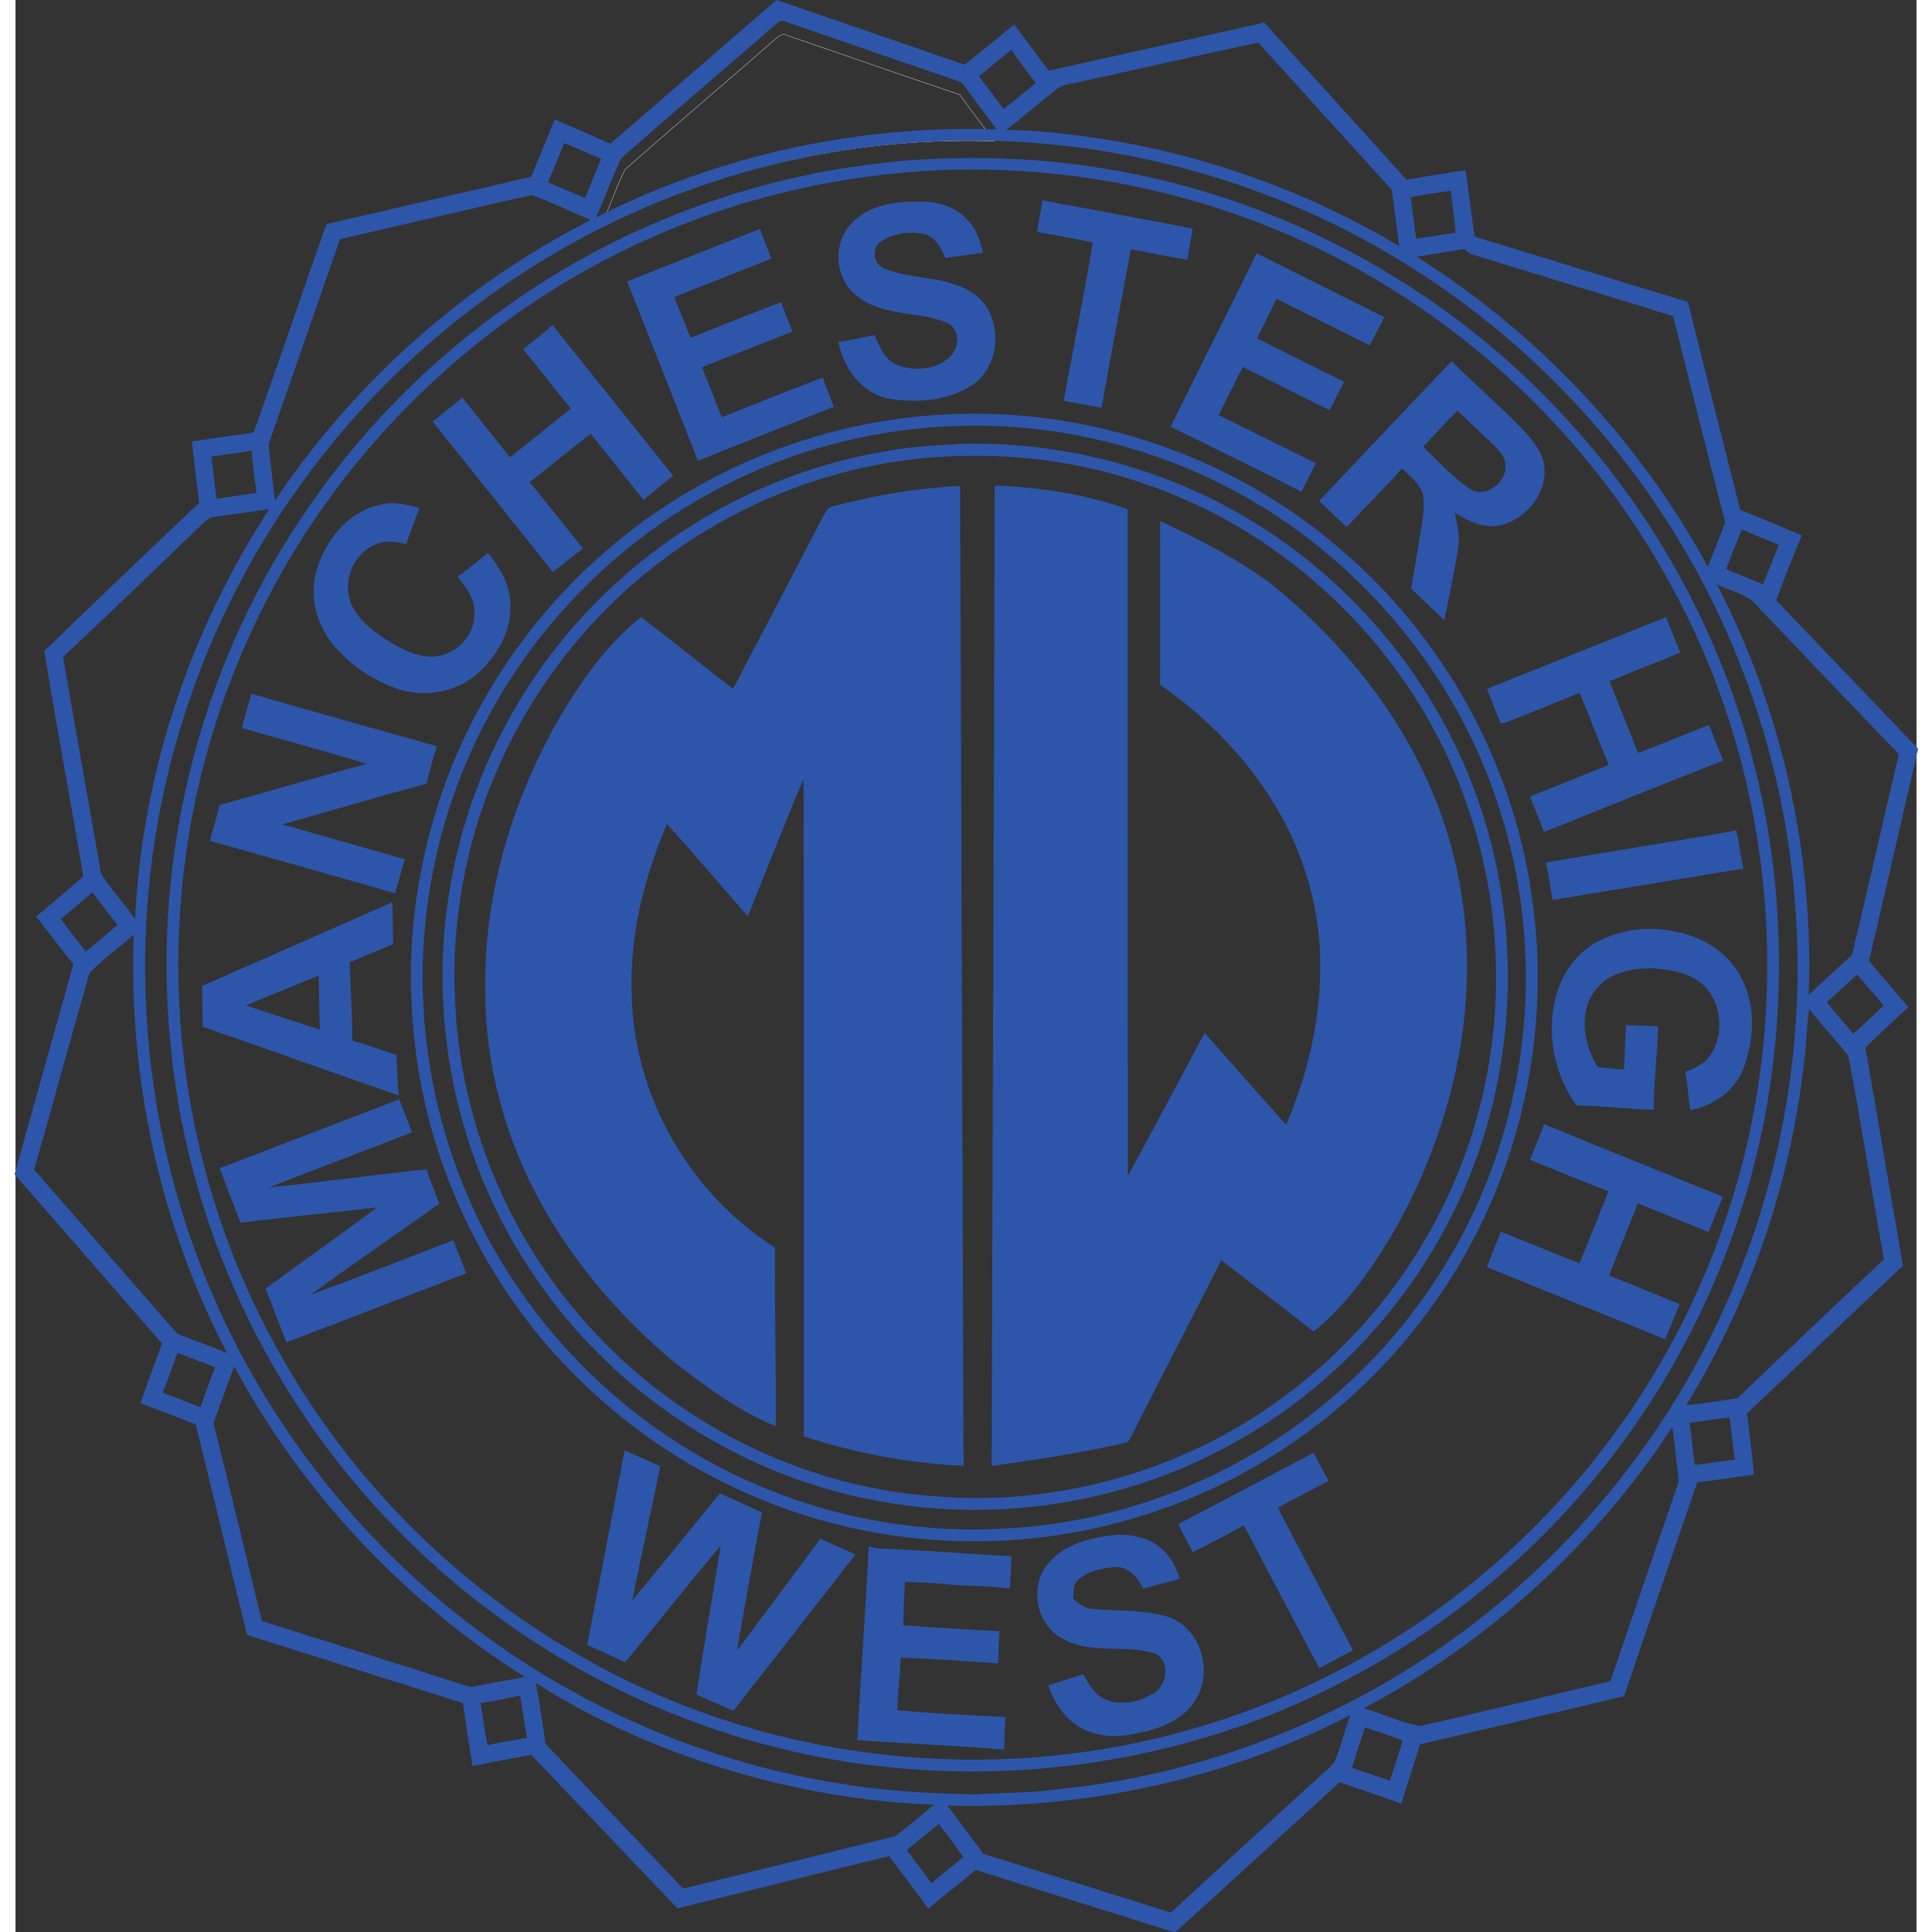
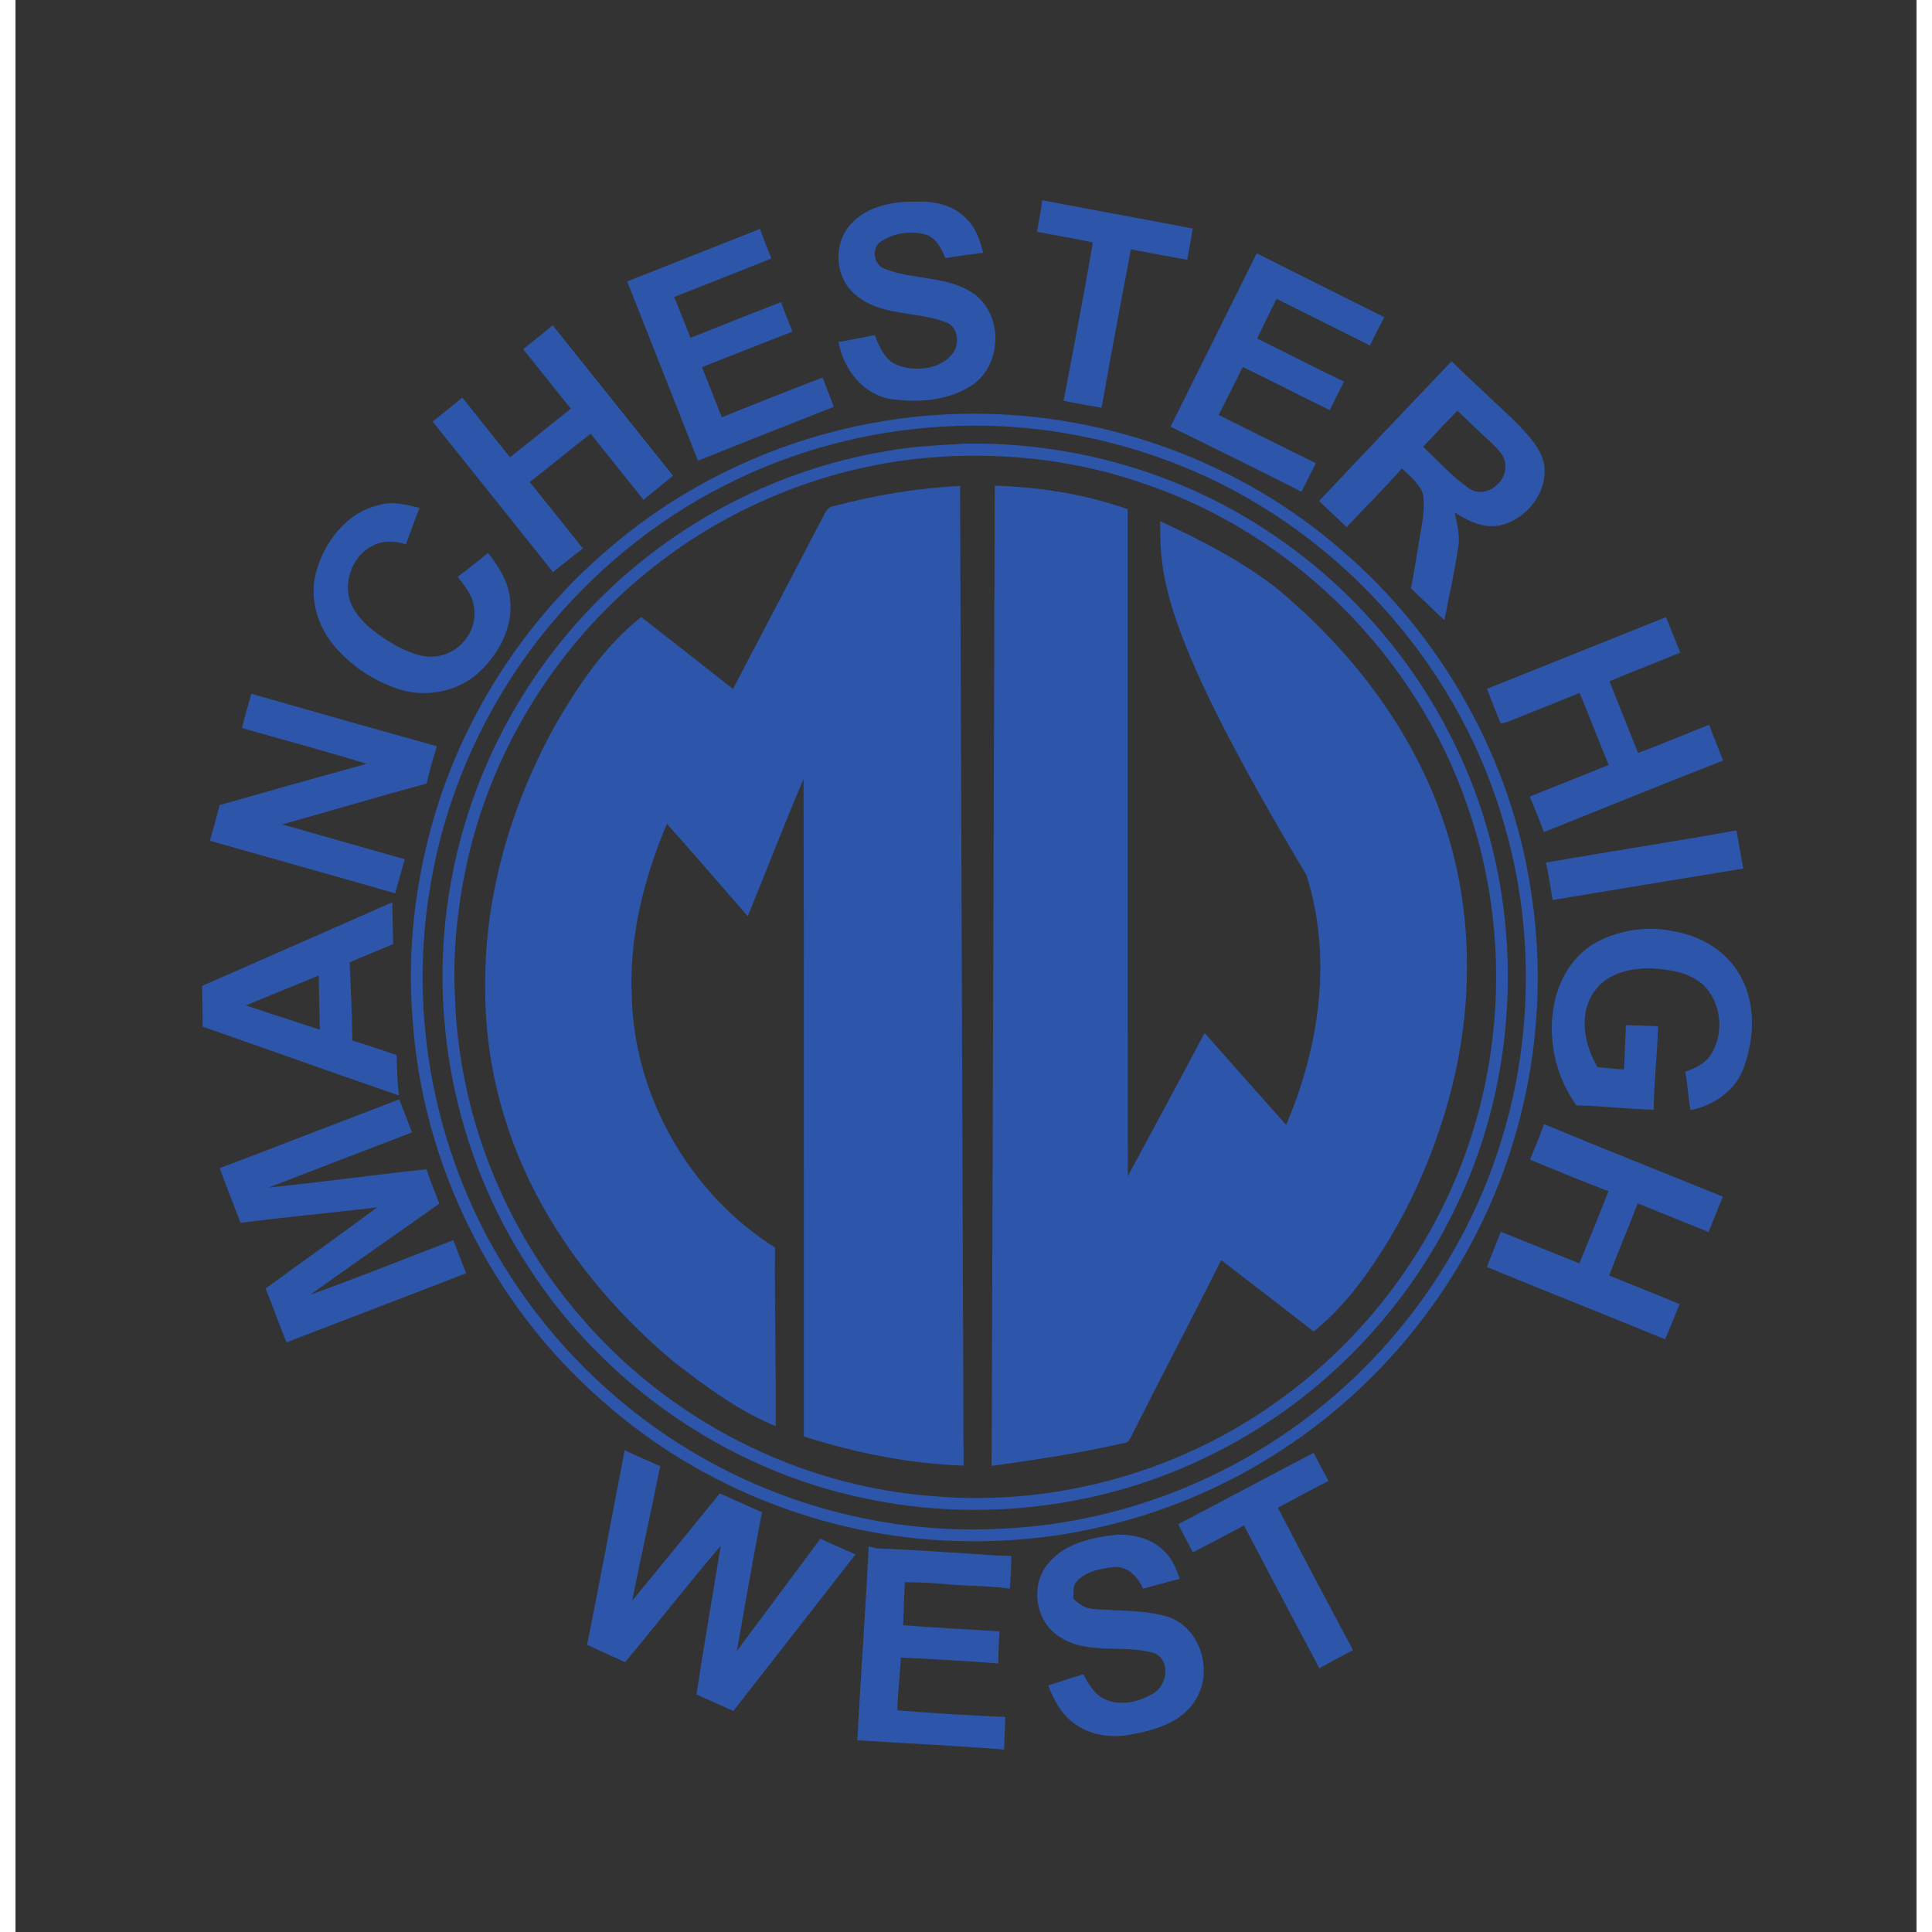
<svg xmlns="http://www.w3.org/2000/svg" version="1.0" width="256" height="256" viewBox="0 0 613 623" id="svg2160">
  <rect x="0" y="0" width="613" height="623" fill="#333333" stroke="none" />
  <defs id="defs2162" />
-   <path d="M 244.189,13.318 C 245.571,12.356 246.913,10.26 248.801,11.41 C 267.353,17.789 285.883,24.244 304.465,30.537 C 308.136,35.557 311.874,40.528 315.623,45.492 C 271.818,44.063 227.614,53.584 188.527,73.483 C 191.432,67.283 193.53,60.712 196.598,54.6 C 212.357,40.735 228.381,27.141 244.189,13.318 z " style="fill:none;stroke:#ffffff;stroke-width:0.1;stroke-linecap:butt;stroke-linejoin:miter;stroke-miterlimit:10" id="path2176" />
  <g transform="matrix(1.017,0,0,1.017,-5.114,-5.198)" style="fill:#2d56aa;fill-opacity:1" id="g9670">
-     <path d="M 308.225,55.237 C 302.13,55.248 296.056,55.465 289.975,55.812 C 268.762,57.466 247.689,61.491 227.525,68.338 C 173.575,86.13 126.228,122.831 95.05,170.262 C 63.155,218.199 48.572,277.183 54.025,334.462 C 58.989,392.378 84.882,448.15 125.575,489.613 C 152.951,517.811 186.947,539.523 224.05,552.487 C 289.558,575.676 364.488,570.497 426.075,538.237 C 460.203,520.568 490.241,495.091 513.25,464.312 C 537.565,431.883 554.037,393.579 560.7,353.587 C 566.939,315.438 564.847,275.849 553.875,238.738 C 542.754,200.814 522.675,165.531 495.65,136.688 C 457.159,95.047 404.383,66.822 348.3,58.263 C 335.056,56.1 321.635,55.215 308.225,55.237 z M 307.175,58.862 C 353.797,58.689 400.462,71.447 440.15,96.013 C 476.927,118.57 507.766,150.704 528.7,188.438 C 562.136,247.71 569.507,320.771 549.225,385.663 C 537.504,423.594 516.6,458.647 488.825,487.012 C 459.992,516.697 423.712,539.085 384.225,551.487 C 318.803,572.291 244.962,564.798 185.25,530.812 C 143.815,507.53 109.154,472.315 86.7,430.413 C 64.046,388.643 53.823,340.3 57.3,292.938 C 59.387,263.049 66.876,233.55 79.375,206.312 C 105.172,149.414 152.954,102.901 210.575,78.737 C 238.166,66.949 267.912,60.5 297.85,59.062 C 300.956,58.935 304.067,58.874 307.175,58.862 z " style="fill:#2d56aa;fill-opacity:1;fill-rule:nonzero;stroke:none" id="path2198" />
    <path d="M 309.275,145.762 C 308.169,145.76 307.056,145.768 305.95,145.787 C 297.766,146.3 289.557,146.589 281.475,148.113 C 246.847,153.762 214.216,170.736 189.55,195.662 C 165.577,219.71 149.129,251.152 143.15,284.587 C 135.402,326.434 144.3,371.102 167.6,406.738 C 191.606,444.018 230.816,471.2 274.275,480.188 C 311.143,488.073 350.606,483.155 384.35,466.288 C 417.479,449.95 444.859,422.366 461.075,389.188 C 479.78,351.362 483.239,306.448 471.125,266.087 C 460.334,229.922 436.95,197.684 405.95,176.162 C 377.871,156.355 343.567,145.828 309.275,145.762 z M 310.825,149.613 C 328.515,149.77 346.189,152.623 362.9,158.488 C 410.269,174.399 449.15,213.198 465.325,260.462 C 477.135,294.167 477.525,331.744 466.525,365.712 C 456.043,398.319 435.06,427.392 407.5,447.712 C 375.959,471.289 335.683,482.873 296.45,479.538 C 253.291,476.525 211.896,455.227 183.925,422.288 C 159.708,394.226 145.426,357.773 144.35,320.712 C 143.632,305.959 145.33,291.085 148.625,276.688 C 156.861,241.457 177.184,209.255 205.3,186.512 C 230.185,166.167 261.151,153.406 293.15,150.338 C 299.017,149.802 304.928,149.56 310.825,149.613 z " style="fill:#2d56aa;fill-opacity:1;fill-rule:nonzero;stroke:none" id="path2254" />
-     <path d="M 246.325,5.112 C 228.799,20.341 211.227,35.494 193.65,50.663 C 187.764,48.081 181.848,45.547 175.975,42.938 C 173.584,49.052 171.025,55.103 168.5,61.163 C 146.892,66.241 125.242,71.126 103.625,76.162 C 95.871,98.175 88.35,120.267 80.55,142.262 C 74.025,143.227 67.508,144.155 60.975,145.062 C 61.676,151.566 62.391,158.058 63.3,164.537 C 46.852,180.109 30.437,195.755 14.175,211.512 C 17.983,235.388 22.571,259.174 26.525,283.038 C 21.59,287.324 16.611,291.514 11.6,295.712 C 15.487,300.786 19.39,305.865 23.375,310.863 C 17.148,333.07 10.916,355.269 4.725,377.488 C 20.373,395.313 35.899,413.245 51.5,431.113 C 49.168,437.416 46.851,443.719 44.625,450.062 C 50.509,452.168 56.3,454.512 62.15,456.712 C 67.702,478.944 72.936,501.27 78.45,523.513 C 101.277,530.671 124.078,537.934 146.9,545.112 C 147.77,551.764 148.913,558.399 149.9,565.038 C 156.105,563.818 162.32,562.651 168.55,561.562 C 184.081,577.7 199.416,594.027 214.925,610.188 C 237.267,604.674 259.601,599.124 281.95,593.638 C 286.23,599.115 290.336,604.724 294.475,610.312 C 299.345,606.074 304.54,602.233 309.425,598.013 C 330.491,604.664 351.605,611.168 372.65,617.888 C 390.119,602.057 407.45,586.064 424.9,570.212 C 431.397,572.494 437.945,574.622 444.425,576.962 C 446.347,570.685 448.411,564.441 450.4,558.188 C 471.977,553.168 493.525,548.05 515.075,542.913 C 522.719,520.294 530.518,497.726 538.25,475.137 C 544.244,474.43 550.212,473.461 556.2,472.688 C 555.675,466.175 554.845,459.714 554.025,453.238 C 570.624,437.764 586.906,421.942 603.5,406.462 C 599.463,383.396 595.612,360.304 591.575,337.238 C 596.078,332.943 600.575,328.627 605.2,324.462 C 601.078,319.554 596.878,314.715 592.725,309.837 C 597.953,287.407 603.149,264.967 608.275,242.512 C 593.29,226.827 578.314,211.119 563.3,195.463 C 565.8,188.51 568.673,181.703 571.4,174.838 C 564.907,172.123 558.404,169.383 551.875,166.762 C 546.3,144.801 540.783,122.819 535.3,100.838 C 512.74,94.076 490.296,86.992 467.75,80.188 C 466.535,73.195 465.923,66.114 464.775,59.112 C 458.516,59.992 452.301,61.045 446.075,62.112 C 431.126,45.419 415.932,28.949 400.975,12.262 C 378.23,17.463 355.427,22.367 332.675,27.538 C 328.957,22.694 325.382,17.732 321.7,12.863 C 316.497,17.161 311.262,21.444 305.975,25.637 C 286.095,18.789 266.222,11.908 246.325,5.112 z M 248,11.713 C 248.413,11.663 248.853,11.75 249.325,12.037 C 267.878,18.417 286.417,24.87 305,31.163 C 308.671,36.183 312.401,41.174 316.15,46.138 C 272.346,44.708 228.136,54.214 189.05,74.112 C 191.955,67.912 194.057,61.349 197.125,55.237 C 212.884,41.373 228.917,27.785 244.725,13.963 C 245.761,13.24 246.761,11.862 248,11.713 z M 399.1,18.587 C 413.091,34.19 427.236,49.671 441.325,65.188 C 442.279,71.165 442.96,77.162 443.75,83.162 C 413.726,65.217 380.081,53.414 345.45,48.538 C 336.708,47.412 327.929,46.292 319.1,46.337 C 324.379,42.235 329.46,37.866 334.7,33.712 C 335.779,32.804 337.039,32.147 338.45,31.938 C 358.686,27.583 378.851,22.879 399.1,18.587 z M 320.75,20.863 C 323.211,24.481 325.888,27.927 328.5,31.438 C 325.148,34.226 321.758,36.989 318.375,39.737 C 315.746,36.275 313.18,32.753 310.525,29.312 C 313.902,26.459 317.38,23.727 320.75,20.863 z M 309.425,49.663 C 356.749,49.905 403.995,63.072 444.35,87.888 C 480.707,110.052 511.491,141.202 533.275,177.787 C 553.987,212.537 566.524,252.177 569.35,292.538 C 572.067,327.593 567.368,363.189 556.1,396.488 C 542.432,436.554 518.886,473.179 488.075,502.212 C 446.309,541.986 391.027,567.399 333.55,572.638 C 325.588,573.781 317.516,573.378 309.525,574.112 C 295.383,573.687 281.21,573.126 267.225,570.763 C 225.879,564.319 186.175,547.674 152.575,522.737 C 114.449,494.611 84.119,455.976 66.05,412.163 C 53.96,383.146 47.284,351.913 46.275,320.512 C 44.072,261.193 62.963,201.303 98.925,154.037 C 118.863,127.473 143.968,104.827 172.35,87.588 C 207.573,66.084 247.995,53.262 289.15,50.362 C 295.894,49.865 302.664,49.628 309.425,49.663 z M 179.025,50.462 C 182.924,52.1 186.796,53.8 190.675,55.487 C 189.014,59.638 187.329,63.779 185.625,67.912 C 181.683,66.304 177.816,64.546 173.875,62.938 C 175.599,58.788 177.289,54.607 179.025,50.462 z M 460.1,65.562 C 460.547,70.029 461.389,74.447 461.625,78.938 C 457.42,79.415 453.276,80.288 449.075,80.763 C 448.674,76.363 447.841,72.015 447.475,67.612 C 451.652,66.772 455.88,66.173 460.1,65.562 z M 168.75,66.938 C 175.126,69.198 181.148,72.371 187.45,74.838 C 147.194,95.371 112.347,126.359 87.25,163.938 C 86.698,157.928 85.793,151.974 85.275,145.963 C 92.824,124.292 100.358,102.602 107.925,80.938 C 128.19,76.23 148.468,71.555 168.75,66.938 z M 464.475,84.013 C 465.242,85.043 466.242,85.681 467.5,85.963 C 488.53,92.426 509.585,98.901 530.625,105.338 C 536.138,127.187 541.519,149.069 547.15,170.887 C 545.233,175.512 543.49,180.193 541.625,184.838 C 519.923,144.874 487.762,110.715 449.275,86.513 C 454.326,85.607 459.438,85.01 464.475,84.013 z M 79.9,147.963 C 80.172,152.453 80.839,156.908 81.45,161.363 C 77.249,162.098 72.992,162.525 68.8,163.312 C 68.113,158.857 67.727,154.352 67.125,149.887 C 71.381,149.196 75.662,148.766 79.9,147.963 z M 85.475,166.562 C 60.289,205.177 45.159,250.471 42.95,296.562 C 39.576,291.571 35.337,287.185 32.15,282.087 C 28.094,259.219 24.108,236.341 20.1,213.463 C 35.097,199.331 49.931,185.032 64.8,170.762 C 65.631,170.029 66.504,169.161 67.675,169.062 C 73.616,168.266 79.53,167.328 85.475,166.562 z M 552.35,172.988 C 556.236,174.652 560.162,176.226 564.075,177.838 C 562.495,182.054 560.788,186.239 559.1,190.412 C 555.206,188.77 551.304,187.169 547.4,185.562 C 549,181.349 550.732,177.193 552.35,172.988 z M 544.45,190.312 C 548.631,192.611 553.881,193.23 557.075,197.062 C 572.109,212.784 587.076,228.578 602.2,244.213 C 597.144,265.451 592.472,286.78 587.3,307.988 C 582.656,312.108 578.144,316.359 573.6,320.587 C 575.266,275.636 565.16,230.262 544.45,190.312 z M 29.35,288.062 C 32.016,291.516 34.733,294.919 37.35,298.413 C 33.991,301.195 30.7,304.073 27.325,306.837 C 24.603,303.478 22.052,299.993 19.425,296.562 C 22.671,293.649 26.099,290.968 29.35,288.062 z M 42.525,301.438 C 40.791,347.23 50.929,393.492 72.125,434.163 C 66.913,431.978 61.603,430.05 56.325,428.038 C 41.185,410.69 26.077,393.3 10.925,375.962 C 16.91,355.214 22.486,334.345 28.5,313.613 C 32.797,309.174 37.905,305.558 42.525,301.438 z M 588.95,314.113 C 591.76,317.375 594.557,320.651 597.375,323.913 C 594.241,327 591.016,329.998 587.7,332.887 C 584.926,329.539 582.068,326.28 579.325,322.913 C 582.543,319.982 585.756,317.072 588.95,314.113 z M 573.75,324.988 C 577.704,330.127 582.232,334.8 586.175,339.938 C 590.289,361.341 593.597,382.945 597.45,404.413 C 581.908,419.015 566.44,433.728 551,448.438 C 545.59,449.293 540.191,450.087 534.75,450.688 C 554.815,417.949 567.71,380.826 572.025,342.663 C 572.954,336.81 572.802,330.839 573.75,324.988 z M 56.35,434.012 C 60.313,435.62 64.34,437.044 68.3,438.663 C 66.67,442.847 65.183,447.104 63.675,451.337 C 59.702,449.77 55.741,448.186 51.725,446.738 C 53.326,442.515 54.881,438.279 56.35,434.012 z M 74.35,438.337 C 95.967,478.358 128.074,512.681 166.6,536.862 C 160.818,537.9 155.037,538.923 149.275,540.062 C 127.259,532.938 105.167,526.106 83.125,519.062 C 78.027,498.152 73.061,477.206 67.8,456.337 C 70.012,450.349 72.174,444.337 74.35,438.337 z M 548.5,454.587 C 549.279,459.023 549.391,463.558 550.25,467.988 C 545.981,468.298 541.772,469.155 537.525,469.613 C 536.755,465.179 536.595,460.664 535.8,456.238 C 540.045,455.803 544.244,454.961 548.5,454.587 z M 530.325,457.613 C 531.099,461.945 531.311,466.361 531.975,470.712 C 532.15,472.578 532.652,474.546 531.9,476.363 C 524.836,496.971 517.743,517.563 510.725,538.188 C 490.659,542.907 470.634,547.765 450.55,552.388 C 444.354,551.47 438.55,548.411 432.475,546.763 C 471.941,525.985 505.896,494.912 530.325,457.613 z M 170.025,538.763 C 199.077,557.126 232.164,568.819 266.025,574.362 C 276.049,575.897 286.152,577.054 296.3,577.288 C 292.274,580.665 288.206,584.007 284.1,587.288 C 261.624,592.798 239.188,598.478 216.7,603.938 C 202.169,588.625 187.595,573.358 173.075,558.038 C 172.174,551.597 171.211,545.152 170.025,538.763 z M 165.05,542.737 C 165.809,547.188 166.373,551.678 167.25,556.112 C 163.057,556.853 158.859,557.55 154.7,558.462 C 153.805,554.046 153.168,549.584 152.475,545.138 C 156.68,544.431 160.875,543.603 165.05,542.737 z M 428.275,548.938 C 426.41,553.785 425.276,558.884 423.3,563.688 C 421.685,565.939 419.321,567.534 417.35,569.462 C 402.022,583.48 386.628,597.437 371.375,611.538 C 351.55,605.371 331.763,599.058 311.925,592.938 C 308.136,587.807 304.325,582.712 300.5,577.612 C 344.559,578.844 389.025,569.103 428.275,548.938 z M 432.925,552.788 C 436.909,554.202 440.925,555.506 444.9,556.962 C 443.543,561.218 442.133,565.463 440.825,569.737 C 436.822,568.297 432.764,567.03 428.75,565.638 C 430.103,561.342 431.453,557.04 432.925,552.788 z M 297.8,583.462 C 300.487,586.875 303.051,590.372 305.575,593.913 C 302.209,596.69 298.782,599.357 295.5,602.237 C 292.891,598.703 290.197,595.225 287.6,591.688 C 291.013,588.97 294.39,586.181 297.8,583.462 z " style="fill:#2d56aa;fill-opacity:1;fill-rule:nonzero;stroke:none" id="LOCK" />
    <path d="M 309.125,136.287 C 304.75,136.285 300.366,136.432 296,136.762 C 258.123,139.487 221.258,154.647 192.575,179.562 C 167.833,200.762 149.104,228.887 139.075,259.887 C 132.097,281.802 129.042,305.116 130.925,328.062 C 133.931,374.261 156.121,418.764 190.975,449.188 C 222.738,477.462 264.957,493.632 307.475,493.788 C 342.445,494.207 377.48,483.973 406.7,464.738 C 436.777,445.163 460.65,416.281 474.275,383.087 C 486.603,353.094 490.619,319.72 485.55,287.688 C 479.331,246.016 457.511,206.962 425.525,179.588 C 393.6,151.739 351.418,136.313 309.125,136.287 z M 308.675,140.062 C 330.917,139.984 353.181,144.314 373.85,152.512 C 422.328,171.657 461.098,213.626 476.175,263.538 C 486.532,296.88 486.491,333.289 476.175,366.637 C 465.677,401.002 444.17,431.844 415.7,453.738 C 387.713,475.395 352.978,488.3 317.6,489.812 C 283.503,491.686 248.929,482.995 219.625,465.462 C 197.766,452.439 178.807,434.584 164.475,413.562 C 139.248,376.873 129.029,330.333 136.5,286.462 C 141.205,257.241 153.745,229.381 172.125,206.213 C 187.828,186.649 207.569,170.263 230,158.963 C 251.411,148.009 275.156,141.729 299.15,140.363 C 302.322,140.17 305.498,140.074 308.675,140.062 z " style="fill:#2d56aa;fill-opacity:1;fill-rule:nonzero;stroke:none" id="path2246" />
    <path d="M 264.587,165.563 C 277.636,162.115 291.038,159.845 304.525,159.196 L 305.634,469.836 C 288.428,469.195 271.352,465.825 254.977,460.55 C 254.932,391.06 255.102,321.567 254.891,252.079 C 248.776,266.502 243.128,281.127 237.21,295.636 C 228.679,285.85 220.234,275.985 211.564,266.324 C 204.352,283.452 199.595,301.97 200.42,320.652 C 201.036,352.629 218.844,383.648 245.846,400.683 C 245.697,419.562 246.196,438.429 246.078,457.309 C 234.29,452.491 223.967,444.803 213.955,437.07 C 197.358,423.24 182.916,406.629 172.289,387.775 C 160.635,367.082 154.011,343.456 153.975,319.668 C 153.377,289.874 162.029,260.327 176.507,234.436 C 183.753,222.012 192.021,209.756 203.416,200.754 C 213.15,208.318 222.82,215.965 232.535,223.554 C 242.109,205.164 251.802,186.837 261.337,168.428 C 262.016,167.095 262.935,165.69 264.587,165.563 z " style="fill:#2d56aa;fill-opacity:1;fill-rule:nonzero;stroke:none" id="LOCKED_" />
-     <path d="M 315.525,159.098 C 329.821,159.566 344.154,161.795 357.675,166.562 C 357.709,237.048 357.602,307.534 357.729,378.02 C 365.904,362.928 374.022,347.804 382.067,332.643 C 390.642,342.392 399.298,352.071 407.917,361.783 C 418.495,337.039 422.635,308.607 414.357,282.579 C 406.661,257.772 389.114,236.906 367.968,222.261 C 367.994,204.962 367.995,187.662 367.967,170.363 C 380.572,176.205 393.044,182.588 404.144,191.017 C 427.91,210.51 447.626,235.786 457.643,265.073 C 467.859,294.577 467.43,327.174 458.528,356.947 C 452.949,375.829 444.376,393.881 432.816,409.844 C 428.151,416.28 422.859,422.321 416.638,427.301 C 406.906,419.693 397.078,412.211 387.323,404.635 C 378.042,423.223 368.306,441.58 359.008,460.161 C 358.431,461.139 358.01,462.602 356.621,462.639 C 342.734,465.809 328.641,467.952 314.541,469.914 L 315.525,159.098 z " style="fill:#2d56aa;fill-opacity:1;fill-rule:nonzero;stroke:none" id="LOCKED2" />
+     <path d="M 315.525,159.098 C 329.821,159.566 344.154,161.795 357.675,166.562 C 357.709,237.048 357.602,307.534 357.729,378.02 C 365.904,362.928 374.022,347.804 382.067,332.643 C 390.642,342.392 399.298,352.071 407.917,361.783 C 418.495,337.039 422.635,308.607 414.357,282.579 C 367.994,204.962 367.995,187.662 367.967,170.363 C 380.572,176.205 393.044,182.588 404.144,191.017 C 427.91,210.51 447.626,235.786 457.643,265.073 C 467.859,294.577 467.43,327.174 458.528,356.947 C 452.949,375.829 444.376,393.881 432.816,409.844 C 428.151,416.28 422.859,422.321 416.638,427.301 C 406.906,419.693 397.078,412.211 387.323,404.635 C 378.042,423.223 368.306,441.58 359.008,460.161 C 358.431,461.139 358.01,462.602 356.621,462.639 C 342.734,465.809 328.641,467.952 314.541,469.914 L 315.525,159.098 z " style="fill:#2d56aa;fill-opacity:1;fill-rule:nonzero;stroke:none" id="LOCKED2" />
    <path d="M 124.5,291.188 C 104.435,300.087 84.31,308.86 64.225,317.712 C 64.192,322.02 64.373,326.327 64.375,330.637 C 85.138,337.864 105.838,345.306 126.625,352.462 C 126.007,348.2 126.063,343.897 125.825,339.613 C 121.157,338.084 116.537,336.422 111.825,335.038 C 111.784,326.758 111.292,318.5 110.975,310.238 C 115.576,308.318 120.155,306.334 124.775,304.462 C 124.667,300.037 124.604,295.61 124.5,291.188 z M 101.175,314.438 C 101.298,320.154 101.37,325.869 101.525,331.587 C 93.71,328.992 85.866,326.556 78.075,323.887 C 85.771,320.724 93.467,317.572 101.175,314.438 z M 330.601,68.611 C 346.482,71.642 362.397,74.503 378.273,77.566 C 377.802,80.884 377.127,84.166 376.555,87.467 C 370.583,86.45 364.64,85.277 358.691,84.148 C 355.567,100.894 352.323,117.621 349.396,134.402 C 345.366,133.733 341.351,132.986 337.348,132.19 C 340.483,115.457 343.788,98.746 346.639,81.963 C 340.748,80.777 334.833,79.714 328.927,78.62 C 329.416,75.272 330.191,71.972 330.601,68.611 z M 269.997,76.062 C 275.143,70.467 283.198,68.895 290.502,69.07 C 296.284,68.811 302.6,70.11 306.62,74.594 C 309.634,77.381 310.809,81.438 311.856,85.27 C 307.855,85.819 303.843,86.246 299.869,86.964 C 298.547,83.744 296.699,80.083 292.95,79.294 C 288.416,78.321 283.381,79.07 279.492,81.661 C 276.33,83.606 277.058,89.009 280.478,90.3 C 289.625,93.959 300.486,92.465 308.864,98.229 C 318.176,104.871 317.893,120.442 308.652,127.028 C 300.943,132.287 290.899,132.969 281.923,131.523 C 273.29,129.783 267.55,121.844 265.958,113.564 C 269.807,112.854 273.663,112.168 277.499,111.372 C 278.956,115.235 280.826,119.614 285.085,121.042 C 290.784,122.98 298.326,122.22 302.215,117.154 C 304.577,114.081 303.916,108.55 299.876,107.218 C 290.46,103.674 278.796,105.474 270.942,98.197 C 264.693,92.693 264.275,82.085 269.997,76.062 z M 198.979,94.343 C 213.021,88.796 227.064,83.255 241.102,77.697 C 242.196,80.862 243.451,83.969 244.694,87.08 C 234.447,91.221 224.132,95.188 213.869,99.286 C 215.663,103.575 217.323,107.919 219.064,112.23 C 228.616,108.417 238.169,104.606 247.767,100.911 C 248.882,104.058 250.145,107.148 251.38,110.251 C 241.794,113.962 232.254,117.787 222.68,121.528 C 224.796,126.817 226.927,132.101 228.967,137.421 C 239.61,133.172 250.236,128.865 260.964,124.832 C 262.137,127.926 263.291,131.029 264.489,134.115 C 250.126,139.792 235.742,145.415 221.423,151.2 C 213.987,132.23 206.449,113.3 198.979,94.343 z M 371.266,140.402 C 380.347,122.065 389.531,103.774 398.585,85.421 C 412.032,92.233 425.551,98.904 439.016,105.682 C 437.45,108.644 435.965,111.648 434.494,114.657 C 424.612,109.73 414.747,104.769 404.86,99.855 C 402.775,104.022 400.778,108.233 398.708,112.407 C 407.897,116.974 417.035,121.648 426.268,126.129 C 424.726,129.123 423.226,132.137 421.731,135.154 C 412.504,130.666 403.391,125.949 394.167,121.459 C 391.601,126.529 389.075,131.619 386.533,136.701 C 396.785,141.832 407.068,146.898 417.341,151.988 C 415.792,154.987 414.294,158.012 412.784,161.03 C 399.023,153.995 385.129,147.228 371.266,140.402 z M 165.995,115.84 C 169.099,113.289 172.311,110.871 175.348,108.238 C 188.061,124.154 200.786,140.06 213.522,155.957 C 210.392,158.503 207.251,161.036 204.133,163.597 C 198.601,156.573 192.936,149.655 187.423,142.618 C 180.897,147.631 174.59,152.922 168.082,157.958 C 173.736,164.951 179.34,171.985 184.942,179.021 C 181.704,181.421 178.629,184.03 175.439,186.494 C 162.772,170.551 150.014,154.68 137.296,138.778 C 140.435,136.244 143.627,133.776 146.703,131.164 C 151.71,137.508 156.805,143.783 161.825,150.118 C 168.261,144.98 174.7,139.846 181.115,134.683 C 176.014,128.451 171.09,122.076 165.995,115.84 z M 460.375,119.638 C 446.332,134.368 432.347,149.14 418.375,163.938 C 421.221,166.775 424.235,169.44 427.1,172.262 C 432.891,166 438.981,160.037 444.625,153.637 C 447.012,155.946 449.783,158.098 451.125,161.238 C 451.919,164.309 451.438,167.554 451.1,170.662 C 449.859,177.668 448.843,184.7 447.5,191.688 C 451.103,194.964 454.47,198.486 458.1,201.738 C 459.573,193.96 461.376,186.252 462.5,178.412 C 463.09,174.775 462.008,171.189 461.4,167.637 C 465.622,170.316 470.547,172.791 475.7,171.688 C 484.326,169.812 491.254,160.806 489.625,151.887 C 488.533,147.234 485.121,143.62 481.975,140.213 C 474.91,133.209 467.443,126.638 460.375,119.638 z M 462.25,135.338 C 465.938,138.856 469.592,142.442 473.375,145.863 C 475.157,147.75 477.438,149.767 477.4,152.588 C 478.019,158.113 470.941,163.416 466.025,160.037 C 460.558,156.29 456.146,151.287 451.35,146.762 C 455.008,142.98 458.475,139.007 462.25,135.338 z M 120.304,165.262 C 124.547,163.836 128.928,165.223 133.113,166.128 C 131.608,169.949 130.299,173.843 128.843,177.683 C 125.546,176.692 121.825,176.34 118.664,177.965 C 111.367,181.275 108.175,191.15 112.201,198.088 C 115.345,203.481 120.782,206.978 126.056,210.037 C 130.291,212.183 135.209,214.269 140.011,212.904 C 146.289,211.471 151.217,205.081 150.486,198.583 C 150.394,194.457 147.652,191.083 145.231,187.99 C 148.548,185.602 151.675,182.963 154.873,180.421 C 158.358,184.863 161.545,189.956 161.911,195.74 C 162.614,203.803 158.641,211.627 153.068,217.229 C 146.138,224.525 134.736,226.778 125.403,223.233 C 117.756,220.516 110.842,215.67 105.661,209.424 C 100.473,202.928 97.987,193.9 100.554,185.826 C 103.314,176.424 110.359,167.458 120.304,165.262 z M 471.596,223.516 C 490.511,215.925 509.452,208.395 528.361,200.786 C 529.874,204.528 531.33,208.294 532.913,212.01 C 525.457,215.148 517.872,217.967 510.429,221.13 C 513.435,228.718 516.5,236.283 519.509,243.871 C 527.069,241.027 534.513,237.882 542.029,234.922 C 543.433,238.727 545.003,242.468 546.458,246.258 C 527.481,253.71 508.569,261.333 489.657,268.948 C 488.249,265.156 486.731,261.408 485.185,257.674 C 493.514,254.331 501.862,251.03 510.18,247.656 C 507.055,240.059 504.098,232.396 500.974,224.801 C 493.767,227.777 486.495,230.588 479.283,233.547 C 478.191,233.919 477.106,234.486 475.936,234.447 C 474.39,230.843 473.028,227.164 471.596,223.516 z M 79.814,225.084 C 99.391,230.712 118.994,236.257 138.618,241.722 C 137.422,245.631 136.296,249.565 135.379,253.552 C 120.065,257.683 104.874,262.259 89.592,266.508 C 102.536,270.219 115.502,273.852 128.448,277.557 C 127.462,281.163 126.361,284.738 125.41,288.356 C 105.852,282.735 86.253,277.254 66.676,271.7 C 67.633,267.911 68.883,264.204 69.733,260.389 C 85.258,255.945 100.807,251.586 116.372,247.287 C 103.255,243.262 89.994,239.715 76.804,235.938 C 77.744,232.301 78.78,228.692 79.814,225.084 z M 490.304,278.598 C 510.412,275.095 530.601,272.031 550.685,268.418 C 551.502,272.429 552.025,276.494 552.864,280.505 C 532.71,283.785 512.571,287.169 492.419,290.47 C 491.684,286.515 491.174,282.523 490.304,278.598 z M 507.146,303.428 C 514.294,299.912 522.664,298.697 530.485,300.345 C 538.864,301.69 547.045,306.258 551.434,313.702 C 556.975,322.698 556.532,334.236 552.921,343.852 C 550.309,351.021 543.404,355.619 536.151,357.123 C 535.351,353.095 535.284,348.969 534.431,344.955 C 537.5,343.874 540.626,342.429 542.503,339.63 C 546.986,332.802 545.972,322.791 539.959,317.191 C 535.459,313.347 529.342,312.464 523.639,312.141 C 517.142,312.077 509.917,313.616 505.854,319.157 C 500.496,326.288 502.319,336.318 506.684,343.487 C 509.466,343.67 512.227,344.143 515.025,344.21 C 515.334,339.527 515.416,334.834 515.623,330.15 C 519.032,330.208 522.438,330.414 525.853,330.512 C 525.63,339.349 524.502,348.129 524.47,356.979 C 516.279,356.788 508.147,355.752 499.956,355.6 C 493.131,346.156 490.533,333.733 493.134,322.368 C 494.879,314.485 499.783,307.06 507.146,303.428 z M 69.776,375.513 C 88.767,368.297 107.701,360.929 126.688,353.702 C 128.098,357.167 129.396,360.678 130.74,364.173 C 115.589,369.959 100.453,375.785 85.328,381.637 C 102.024,379.977 118.646,377.623 135.333,375.844 C 136.527,379.542 138.067,383.113 139.395,386.766 C 125.781,396.409 112.062,405.907 98.509,415.634 C 113.726,410.167 128.742,404.136 143.838,398.34 C 145.201,401.828 146.504,405.341 147.915,408.814 C 128.954,416.205 109.918,423.403 90.935,430.74 C 88.667,425.071 86.594,419.329 84.348,413.655 C 96.126,405.059 108.025,396.621 119.723,387.92 C 105.293,389.69 90.804,390.944 76.393,392.837 C 74.165,387.07 71.898,381.318 69.776,375.513 z M 489.706,361.546 C 508.519,369.392 527.496,376.851 546.376,384.541 C 544.836,388.265 543.375,392.022 541.833,395.747 C 534.353,392.719 526.876,389.687 519.395,386.666 C 516.477,394.337 513.199,401.867 510.328,409.557 C 517.788,412.541 525.251,415.525 532.672,418.612 C 531.111,422.321 529.685,426.086 528.072,429.775 C 509.276,422.023 490.346,414.599 471.555,406.837 C 472.989,403.092 474.554,399.401 475.981,395.656 C 484.278,399.017 492.584,402.358 500.891,405.701 C 504.03,398.098 507.089,390.463 510.132,382.821 C 501.774,379.628 493.499,376.223 485.228,372.817 C 486.777,369.083 488.307,365.339 489.706,361.546 z M 198.168,464.962 C 201.906,466.676 205.656,468.372 209.447,469.976 C 206.605,484.233 203.393,498.415 200.553,512.673 C 209.869,501.374 219.103,490.009 228.33,478.639 C 232.806,480.603 237.265,482.607 241.714,484.637 C 238.879,499.241 236.338,513.905 233.761,528.558 C 242.575,516.704 251.444,504.89 260.227,493.014 C 263.92,494.7 267.636,496.336 271.348,497.988 C 258.45,514.531 245.589,531.102 232.635,547.601 C 228.738,545.86 224.843,544.118 220.945,542.386 C 223.31,526.643 226.12,510.965 228.625,495.243 C 218.281,507.335 208.544,519.941 198.318,532.136 C 194.292,530.327 190.287,528.475 186.276,526.638 C 190.369,506.105 194.202,485.519 198.168,464.962 z M 373.7,488.376 C 388.037,480.907 402.284,473.269 416.606,465.772 C 418.139,468.764 419.788,471.697 421.347,474.683 C 415.943,477.412 410.638,480.327 405.291,483.162 C 413.123,498.271 421.088,513.317 429.109,528.328 C 425.527,530.191 421.98,532.118 418.445,534.066 C 410.415,519.007 402.439,503.919 394.549,488.788 C 389.156,491.659 383.773,494.551 378.32,497.306 C 376.826,494.302 375.147,491.397 373.7,488.376 z M 332.61,500.69 C 337.994,494.26 346.756,492.528 354.677,491.682 C 359.889,491.695 365.467,493.028 369.207,496.904 C 371.759,499.236 373.065,502.516 374.197,505.705 C 370.324,506.767 366.432,507.749 362.567,508.833 C 360.92,505.177 357.802,501.692 353.432,501.969 C 349.006,502.511 343.901,503.289 341.041,507.119 C 340.315,508.604 340.602,510.35 340.383,511.959 C 342.059,513.596 344.043,515.069 346.473,515.25 C 354.434,516.017 362.655,515.408 370.393,517.75 C 380.315,520.987 384.605,533.902 379.867,542.879 C 376.112,550.572 367.187,553.572 359.318,554.94 C 352.332,556.514 344.299,555.24 339.002,550.152 C 335.873,547.289 334.022,543.388 332.444,539.53 C 336.183,538.349 339.893,537.07 343.66,535.972 C 345.182,539.026 347.057,542.225 350.24,543.793 C 355.285,546.234 361.385,544.741 365.978,541.954 C 370.272,539.372 371.316,531.423 366.126,529.3 C 356.368,526.316 345.089,530.054 336.132,524.112 C 328.308,519.392 326.565,507.5 332.61,500.69 z M 275.544,495.437 C 276.189,495.592 277.478,495.902 278.122,496.057 C 289.142,496.519 300.153,497.217 311.146,497.984 C 314.364,498.252 317.591,498.389 320.822,498.499 C 320.673,501.938 320.595,505.384 320.32,508.822 C 313.217,507.793 306.013,508.115 298.903,507.291 C 294.954,506.974 290.996,506.804 287.037,506.767 C 286.743,511.31 286.629,515.865 286.484,520.419 C 296.661,521.27 306.863,521.689 317.05,522.383 C 316.771,525.765 316.709,529.162 316.605,532.559 C 306.325,531.74 296.017,531.132 285.709,530.683 C 285.514,536.267 284.724,541.81 284.641,547.407 C 296.032,548.367 307.445,549.008 318.863,549.514 C 318.749,552.954 318.606,556.396 318.477,559.842 C 302.98,558.606 287.451,557.92 271.943,556.892 C 273.028,536.396 274.554,515.937 275.544,495.437 z " style="fill:#2d56aa;fill-opacity:1;fill-rule:nonzero;stroke:none" id="ALSO_LOCKED" />
  </g>
</svg>